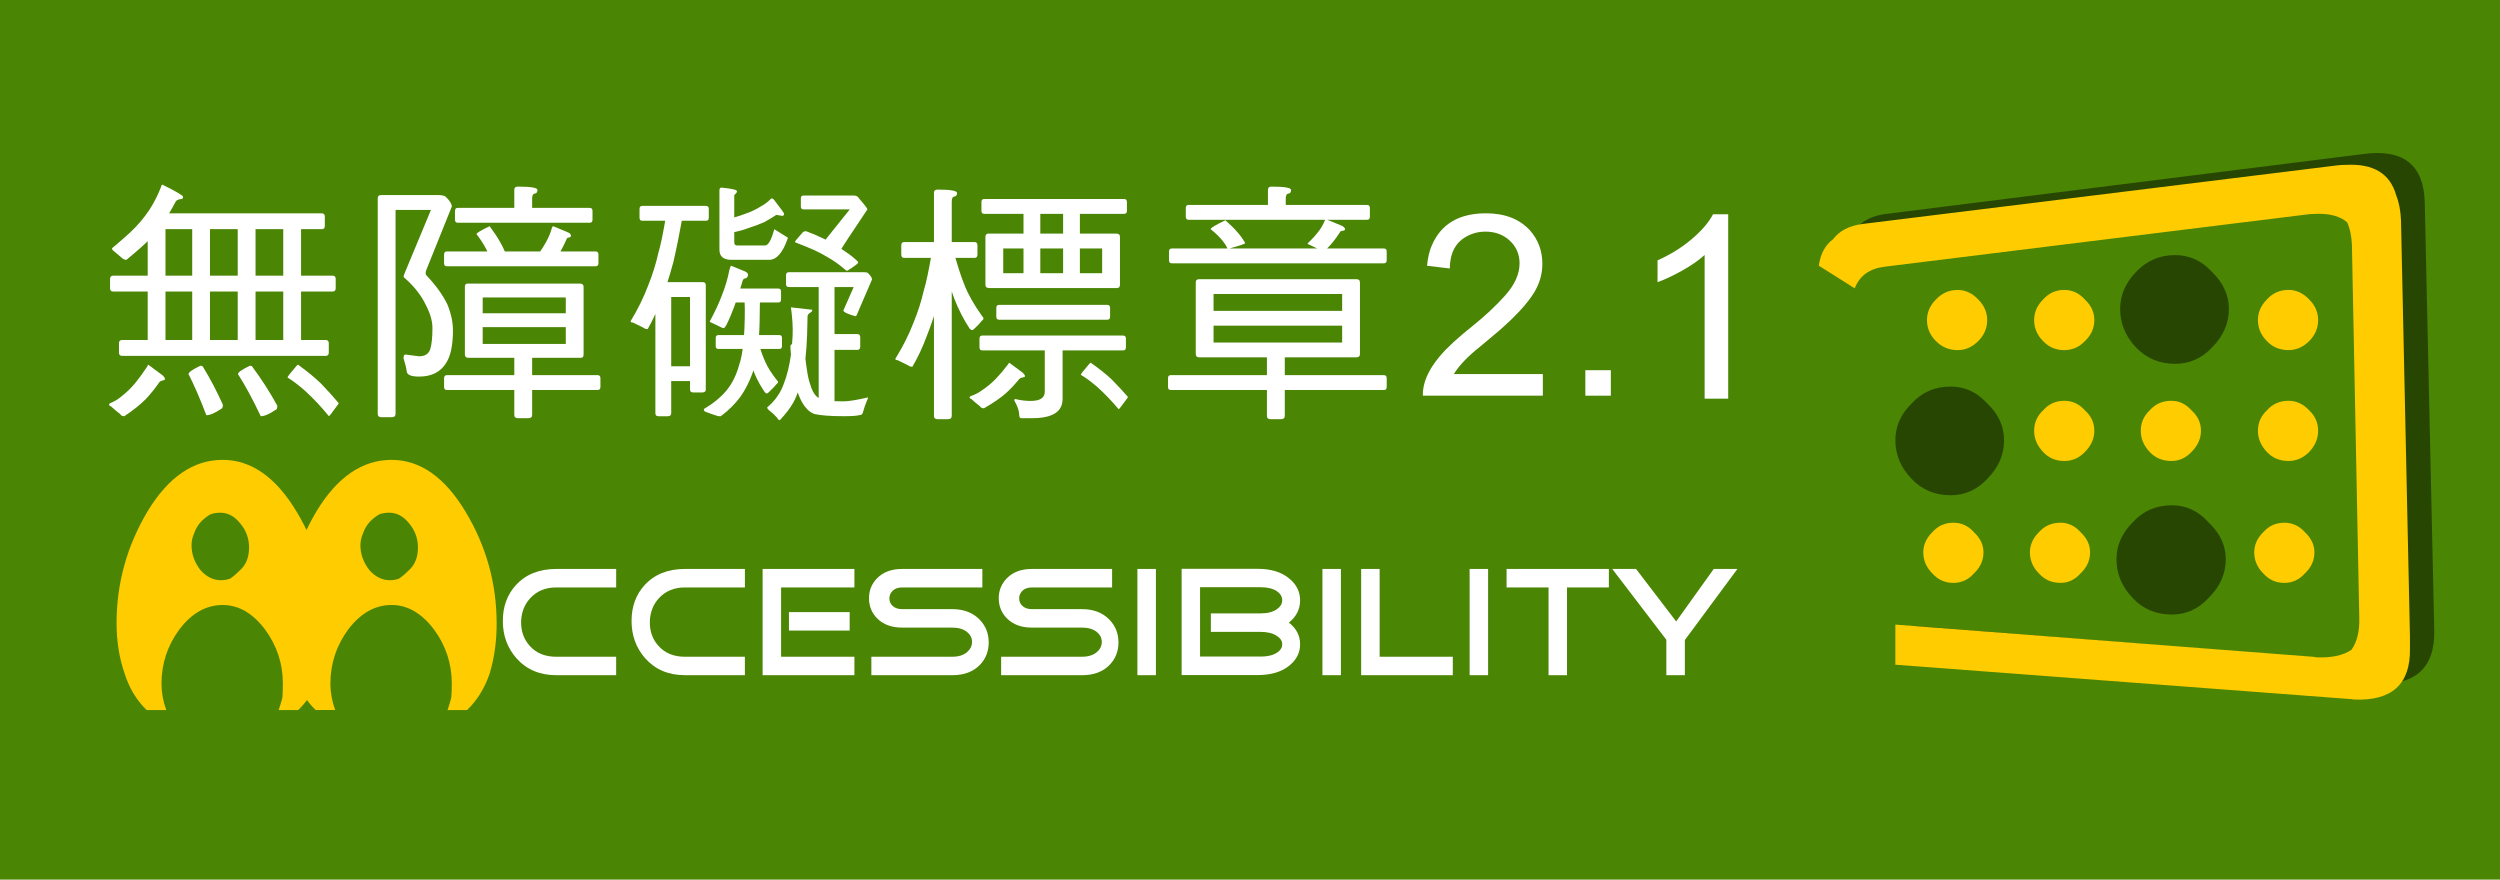
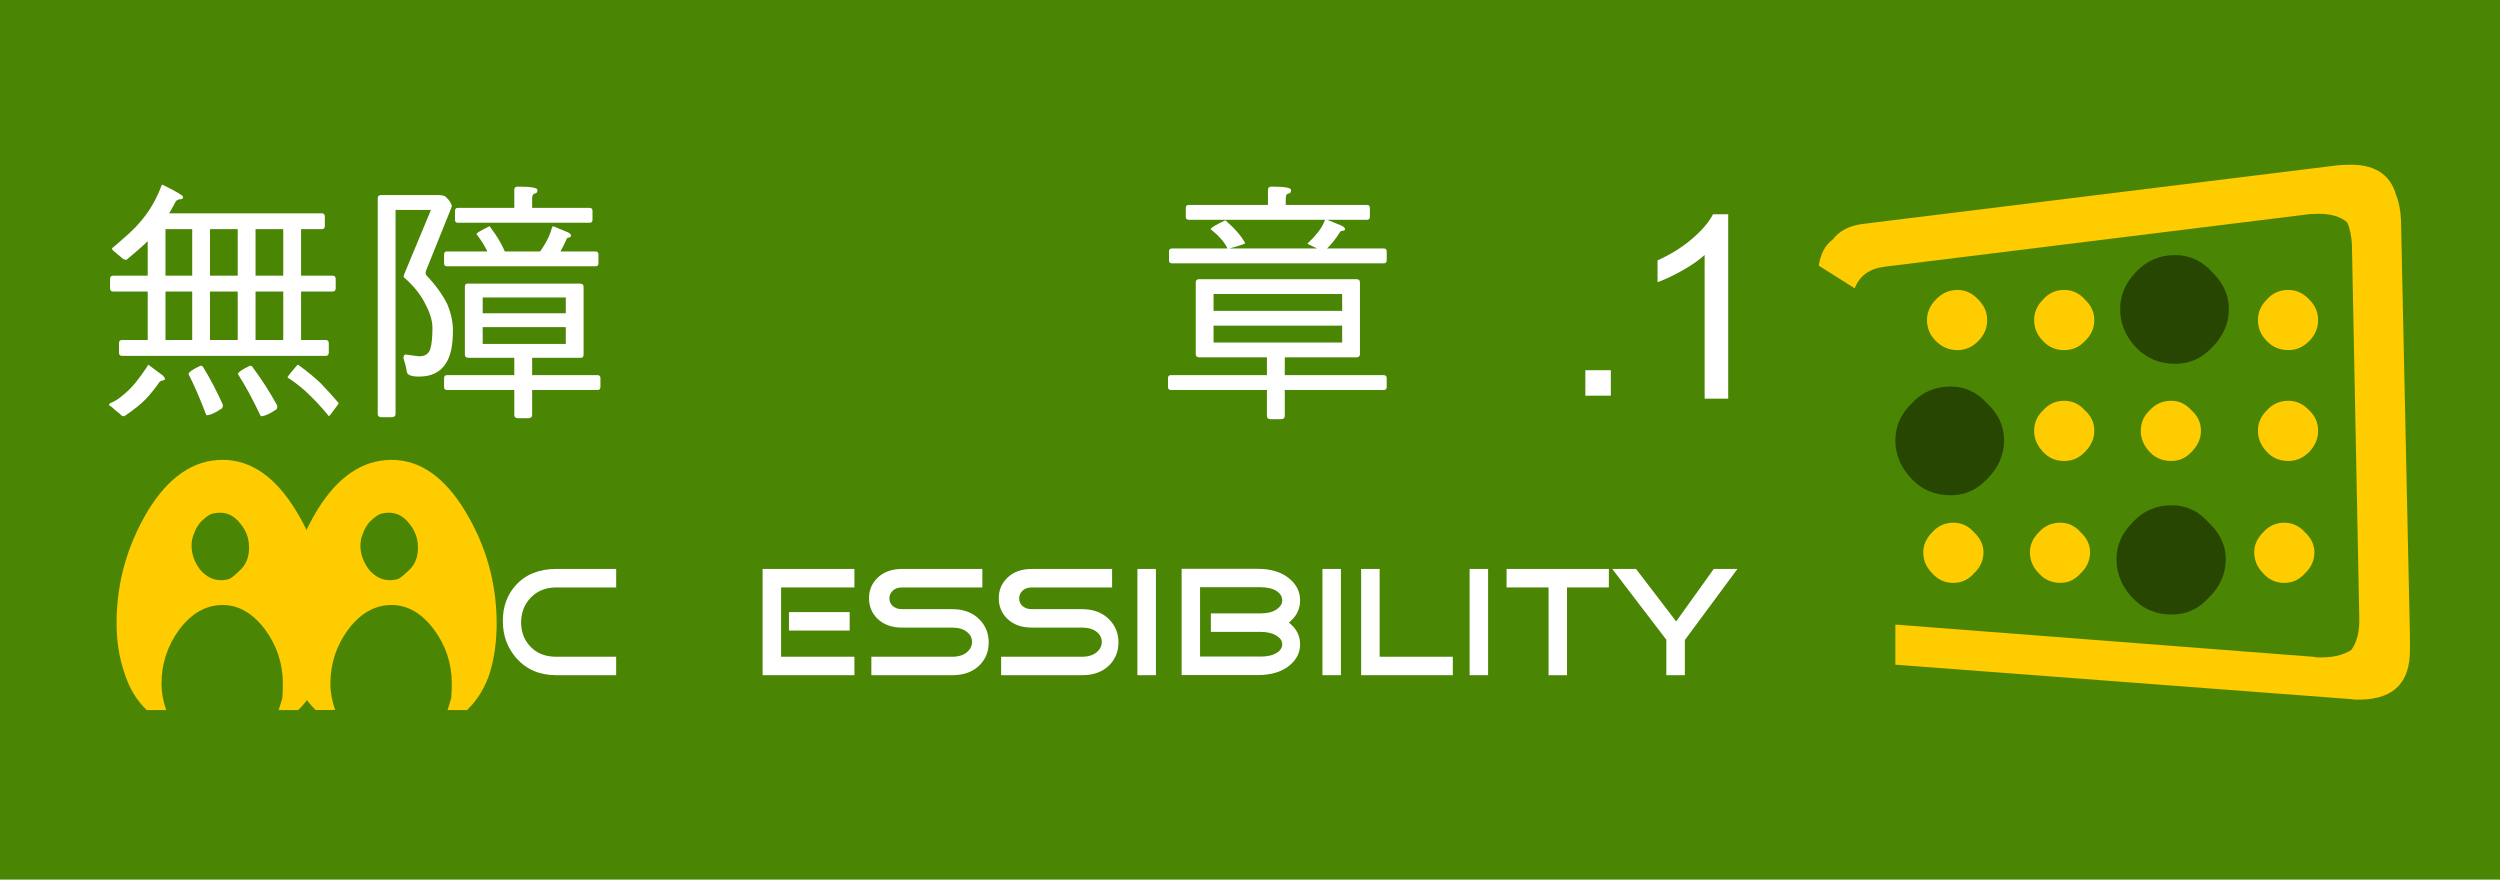
<svg xmlns="http://www.w3.org/2000/svg" version="1.1" id="圖層_1" x="0px" y="0px" width="114.875px" height="40.417px" viewBox="0 0 114.875 40.417" style="enable-background:new 0 0 114.875 40.417;" xml:space="preserve">
  <rect style="fill-rule:evenodd;clip-rule:evenodd;fill:#4A8504;" width="114.875" height="40.417" />
  <g>
-     <path style="fill-rule:evenodd;clip-rule:evenodd;fill:#274602;" d="M86.026,12.266l-1.165-0.364   c0.016-0.745,0.235-1.286,0.654-1.625c0.275-0.226,0.633-0.371,1.067-0.437l22.022-2.764c1.843-0.243,2.781,0.509,2.814,2.255   l0.435,19.646c0.033,1.745-0.897,2.555-2.789,2.424l-21.172-1.673c0-0.34,0.007-0.663,0.024-0.971l19.548,1.552   c1.681,0.113,2.506-0.614,2.473-2.183L109.6,10.519c-0.049-1.584-0.89-2.256-2.521-2.012l-19.551,2.473   C86.705,11.061,86.203,11.489,86.026,12.266z" />
    <g>
      <path style="fill-rule:evenodd;clip-rule:evenodd;fill:#FFCC00;" d="M107.803,7.575c1.261-0.064,2.028,0.404,2.304,1.407    c0.13,0.324,0.201,0.704,0.219,1.139l0.411,19.112c0,0.08,0,0.169,0,0.267v0.17c0,0.048,0,0.088,0,0.122    c0.033,1.648-0.832,2.433-2.594,2.351c-0.049-0.015-0.105-0.023-0.169-0.023l-20.882-1.577v-1.843l19.209,1.48    c0.031,0,0.071,0.008,0.12,0.023c0.695,0.033,1.236-0.081,1.624-0.34c0.259-0.354,0.381-0.848,0.364-1.479l-0.338-17.122    c-0.018-0.421-0.091-0.77-0.219-1.043c-0.035-0.032-0.074-0.065-0.122-0.098c-0.34-0.226-0.801-0.323-1.383-0.291    c-0.112,0-0.227,0.008-0.339,0.024l-19.403,2.4c-0.695,0.082-1.156,0.413-1.382,0.995l-1.65-1.042    c0.081-0.55,0.299-0.955,0.655-1.213c0.291-0.388,0.744-0.623,1.358-0.703l21.804-2.692    C107.535,7.583,107.674,7.575,107.803,7.575z" />
    </g>
    <g>
      <g>
        <path style="fill-rule:evenodd;clip-rule:evenodd;fill:#FFCC00;" d="M100.696,13.759c0.292,0.274,0.438,0.589,0.438,0.946     c0,0.372-0.146,0.695-0.438,0.969c-0.259,0.275-0.565,0.413-0.923,0.413c-0.402,0-0.734-0.137-0.993-0.413     c-0.275-0.274-0.411-0.597-0.411-0.969c0-0.356,0.136-0.671,0.411-0.946c0.259-0.291,0.591-0.437,0.993-0.437     C100.131,13.323,100.438,13.468,100.696,13.759z M94.851,13.323c0.373,0,0.688,0.146,0.947,0.437     c0.292,0.274,0.436,0.589,0.436,0.946c0,0.372-0.144,0.695-0.436,0.969c-0.259,0.275-0.574,0.413-0.947,0.413     c-0.388,0-0.71-0.137-0.969-0.413c-0.275-0.274-0.413-0.597-0.413-0.969c0-0.356,0.138-0.671,0.413-0.946     C94.141,13.468,94.463,13.323,94.851,13.323z M94.851,18.416c0.373,0,0.688,0.145,0.947,0.437     c0.292,0.259,0.436,0.574,0.436,0.946c0,0.355-0.144,0.679-0.436,0.97c-0.259,0.275-0.574,0.413-0.947,0.413     c-0.388,0-0.71-0.137-0.969-0.413c-0.275-0.291-0.413-0.614-0.413-0.97c0-0.372,0.138-0.687,0.413-0.946     C94.141,18.561,94.463,18.416,94.851,18.416z M99.773,18.416c0.357,0,0.664,0.145,0.923,0.437     c0.292,0.259,0.438,0.574,0.438,0.946c0,0.355-0.146,0.679-0.438,0.97c-0.259,0.275-0.565,0.413-0.923,0.413     c-0.402,0-0.734-0.137-0.993-0.413c-0.275-0.291-0.411-0.614-0.411-0.97c0-0.372,0.136-0.687,0.411-0.946     C99.039,18.561,99.371,18.416,99.773,18.416z M89.952,13.323c0.355,0,0.672,0.146,0.946,0.437     c0.275,0.274,0.413,0.589,0.413,0.946c0,0.372-0.138,0.695-0.413,0.969c-0.274,0.275-0.591,0.413-0.946,0.413     c-0.388,0-0.719-0.137-0.994-0.413c-0.274-0.274-0.413-0.597-0.413-0.969c0-0.356,0.139-0.671,0.413-0.946     C89.233,13.468,89.564,13.323,89.952,13.323z M88.958,18.853c0.275-0.292,0.606-0.437,0.994-0.437     c0.355,0,0.672,0.145,0.946,0.437c0.275,0.259,0.413,0.574,0.413,0.946c0,0.355-0.138,0.679-0.413,0.97     c-0.274,0.275-0.591,0.413-0.946,0.413c-0.388,0-0.719-0.137-0.994-0.413c-0.274-0.291-0.413-0.614-0.413-0.97     C88.545,19.426,88.684,19.111,88.958,18.853z M89.758,24.019c0.373,0,0.688,0.146,0.946,0.437     c0.29,0.274,0.437,0.582,0.437,0.921c0,0.372-0.146,0.695-0.437,0.97c-0.258,0.291-0.573,0.437-0.946,0.437     c-0.388,0-0.711-0.146-0.969-0.437c-0.275-0.275-0.414-0.599-0.414-0.97c0-0.339,0.139-0.647,0.414-0.921     C89.047,24.164,89.37,24.019,89.758,24.019z M100.527,24.455c0.275,0.274,0.412,0.582,0.412,0.921     c0,0.372-0.137,0.695-0.412,0.97c-0.275,0.291-0.591,0.437-0.945,0.437c-0.406,0-0.736-0.146-0.994-0.437     c-0.277-0.275-0.413-0.599-0.413-0.97c0-0.339,0.136-0.647,0.413-0.921c0.258-0.291,0.588-0.437,0.994-0.437     C99.937,24.019,100.252,24.164,100.527,24.455z M96.039,25.376c0,0.372-0.145,0.695-0.436,0.97     c-0.259,0.291-0.566,0.437-0.921,0.437c-0.404,0-0.737-0.146-0.995-0.437c-0.275-0.275-0.412-0.599-0.412-0.97     c0-0.339,0.137-0.647,0.412-0.921c0.258-0.291,0.591-0.437,0.995-0.437c0.354,0,0.662,0.146,0.921,0.437     C95.895,24.729,96.039,25.037,96.039,25.376z M106.106,13.759c0.274,0.274,0.412,0.589,0.412,0.946     c0,0.372-0.138,0.695-0.412,0.969c-0.276,0.275-0.592,0.413-0.947,0.413c-0.404,0-0.735-0.137-0.994-0.413     c-0.274-0.274-0.413-0.597-0.413-0.969c0-0.356,0.139-0.671,0.413-0.946c0.259-0.291,0.59-0.437,0.994-0.437     C105.515,13.323,105.83,13.468,106.106,13.759z M105.159,18.416c0.355,0,0.671,0.145,0.947,0.437     c0.274,0.259,0.412,0.574,0.412,0.946c0,0.355-0.138,0.679-0.412,0.97c-0.276,0.275-0.592,0.413-0.947,0.413     c-0.404,0-0.735-0.137-0.994-0.413c-0.274-0.291-0.413-0.614-0.413-0.97c0-0.372,0.139-0.687,0.413-0.946     C104.424,18.561,104.755,18.416,105.159,18.416z M104.965,24.019c0.372,0,0.688,0.146,0.946,0.437     c0.29,0.274,0.437,0.582,0.437,0.921c0,0.372-0.146,0.695-0.437,0.97c-0.259,0.291-0.574,0.437-0.946,0.437     c-0.388,0-0.711-0.146-0.97-0.437c-0.274-0.275-0.413-0.599-0.413-0.97c0-0.339,0.139-0.647,0.413-0.921     C104.254,24.164,104.577,24.019,104.965,24.019z" />
        <g>
          <path style="fill-rule:evenodd;clip-rule:evenodd;fill:#274602;" d="M98.15,12.497c0.484-0.517,1.083-0.775,1.795-0.775      c0.662,0,1.229,0.259,1.698,0.775c0.516,0.501,0.774,1.068,0.774,1.698c0,0.664-0.259,1.253-0.774,1.771      c-0.47,0.502-1.036,0.751-1.698,0.751c-0.712,0-1.311-0.249-1.795-0.751c-0.485-0.518-0.729-1.107-0.729-1.771      C97.422,13.565,97.665,12.999,98.15,12.497z" />
        </g>
        <g>
          <path style="fill-rule:evenodd;clip-rule:evenodd;fill:#274602;" d="M92.087,20.235c0,0.663-0.259,1.252-0.775,1.771      c-0.471,0.501-1.026,0.751-1.673,0.751c-0.729,0-1.327-0.25-1.797-0.751c-0.5-0.518-0.75-1.108-0.75-1.771      c0-0.646,0.25-1.213,0.75-1.697c0.47-0.519,1.068-0.776,1.797-0.776c0.646,0,1.202,0.258,1.673,0.776      C91.828,19.022,92.087,19.588,92.087,20.235z" />
        </g>
        <g>
          <path style="fill-rule:evenodd;clip-rule:evenodd;fill:#274602;" d="M98.004,23.994c0.469-0.518,1.068-0.776,1.797-0.776      c0.646,0,1.203,0.258,1.671,0.776c0.534,0.501,0.802,1.066,0.802,1.698c0,0.678-0.268,1.277-0.802,1.794      c-0.468,0.502-1.025,0.752-1.671,0.752c-0.729,0-1.328-0.25-1.797-0.752c-0.502-0.517-0.752-1.116-0.752-1.794      C97.252,25.061,97.502,24.495,98.004,23.994z" />
        </g>
      </g>
    </g>
  </g>
  <g>
    <g>
      <path style="fill-rule:evenodd;clip-rule:evenodd;fill:#FFCC00;" d="M9.674,23.63c-0.145,0.082-0.29,0.194-0.437,0.339    c-0.145,0.162-0.25,0.34-0.315,0.533c-0.081,0.179-0.12,0.365-0.12,0.558c0,0.405,0.137,0.785,0.412,1.14    c0.274,0.308,0.591,0.461,0.946,0.461c0.145,0,0.283-0.024,0.412-0.072c0.129-0.081,0.307-0.235,0.533-0.461    c0.227-0.243,0.34-0.565,0.34-0.97c0-0.421-0.137-0.792-0.413-1.116c-0.259-0.324-0.565-0.484-0.921-0.484    C9.966,23.558,9.82,23.581,9.674,23.63z M13.628,23.509c0.954,1.583,1.432,3.299,1.432,5.142c0,0.824-0.106,1.584-0.316,2.279    c-0.227,0.679-0.573,1.245-1.042,1.698h-0.898c0.064-0.194,0.122-0.38,0.171-0.558c0.016-0.21,0.023-0.428,0.023-0.655    c0-0.921-0.275-1.754-0.825-2.498c-0.564-0.745-1.212-1.117-1.94-1.117c-0.759,0-1.422,0.372-1.987,1.117    c-0.55,0.743-0.825,1.576-0.825,2.498c0,0.404,0.071,0.808,0.218,1.212H6.74c-0.47-0.453-0.809-1.019-1.02-1.698    c-0.241-0.695-0.363-1.463-0.363-2.304c0-1.828,0.477-3.541,1.431-5.142c0.955-1.569,2.103-2.353,3.443-2.353    C11.542,21.132,12.674,21.924,13.628,23.509z" />
    </g>
  </g>
  <g>
    <path style="fill:#FFFFFF;" d="M25.562,31.025c-0.76,0-1.37-0.26-1.833-0.779c-0.417-0.477-0.624-1.047-0.624-1.713   c0-0.656,0.198-1.204,0.597-1.643c0.453-0.497,1.073-0.747,1.86-0.747h2.751v0.85h-2.751c-0.487,0-0.885,0.16-1.187,0.482   c-0.268,0.285-0.41,0.638-0.43,1.059c-0.013,0.444,0.114,0.82,0.381,1.128c0.299,0.344,0.711,0.516,1.235,0.516h2.751v0.848H25.562   z" />
-     <path style="fill:#FFFFFF;" d="M31.477,31.025c-0.761,0-1.371-0.26-1.833-0.779c-0.417-0.477-0.624-1.047-0.624-1.713   c0-0.656,0.197-1.204,0.596-1.643c0.453-0.497,1.074-0.747,1.861-0.747h2.751v0.85h-2.751c-0.488,0-0.885,0.16-1.188,0.482   c-0.268,0.285-0.409,0.638-0.428,1.059c-0.015,0.444,0.112,0.82,0.38,1.128c0.3,0.344,0.711,0.516,1.235,0.516h2.751v0.848H31.477z   " />
    <path style="fill:#FFFFFF;" d="M35.891,30.177h3.369v0.848h-4.218v-4.882h4.218v0.85h-3.369V30.177z M39.042,28.126v0.848h-2.79   v-0.848H39.042z" />
    <path style="fill:#FFFFFF;" d="M43.762,31.025h-3.723v-0.848h3.723c0.281,0,0.504-0.071,0.672-0.21   c0.153-0.131,0.231-0.289,0.231-0.47c0-0.18-0.076-0.332-0.225-0.454c-0.167-0.136-0.394-0.205-0.679-0.205h-2.309   c-0.479,0-0.861-0.14-1.143-0.42c-0.253-0.253-0.378-0.564-0.378-0.93c0-0.362,0.125-0.67,0.378-0.924   c0.281-0.281,0.663-0.421,1.143-0.421h3.687v0.85h-3.687c-0.183,0-0.324,0.049-0.429,0.148c-0.104,0.1-0.155,0.217-0.155,0.354   s0.046,0.249,0.143,0.34c0.108,0.104,0.256,0.155,0.441,0.155h2.309c0.521,0,0.937,0.159,1.249,0.476   c0.281,0.29,0.421,0.64,0.421,1.053c0,0.411-0.137,0.758-0.412,1.039C44.71,30.87,44.291,31.025,43.762,31.025z" />
    <path style="fill:#FFFFFF;" d="M49.724,31.025h-3.722v-0.848h3.722c0.28,0,0.505-0.071,0.673-0.21   c0.153-0.131,0.23-0.289,0.23-0.47c0-0.18-0.075-0.332-0.224-0.454c-0.167-0.136-0.394-0.205-0.68-0.205h-2.31   c-0.479,0-0.859-0.14-1.141-0.42c-0.253-0.253-0.379-0.564-0.379-0.93c0-0.362,0.126-0.67,0.379-0.924   c0.281-0.281,0.662-0.421,1.141-0.421h3.688v0.85h-3.688c-0.181,0-0.322,0.049-0.427,0.148c-0.104,0.1-0.155,0.217-0.155,0.354   s0.046,0.249,0.142,0.34c0.109,0.104,0.255,0.155,0.44,0.155h2.31c0.521,0,0.937,0.159,1.249,0.476   c0.281,0.29,0.422,0.64,0.422,1.053c0,0.411-0.139,0.758-0.414,1.039C50.672,30.87,50.254,31.025,49.724,31.025z" />
    <path style="fill:#FFFFFF;" d="M52.264,31.025v-4.882h0.85v4.882H52.264z" />
    <path style="fill:#FFFFFF;" d="M59.225,28.609c0.344,0.267,0.515,0.6,0.515,0.998c0,0.38-0.161,0.704-0.488,0.971   c-0.356,0.294-0.845,0.441-1.46,0.441h-3.496v-4.882h3.496c0.615,0,1.104,0.151,1.46,0.455c0.327,0.272,0.488,0.604,0.488,0.998   C59.739,27.992,59.568,28.333,59.225,28.609z M57.927,30.17c0.313,0,0.562-0.059,0.747-0.177c0.162-0.104,0.244-0.233,0.244-0.387   c0-0.155-0.084-0.284-0.25-0.387c-0.183-0.123-0.429-0.184-0.741-0.184h-2.288v-0.85h2.288c0.313,0,0.559-0.063,0.741-0.189   c0.166-0.113,0.25-0.251,0.25-0.415c0-0.163-0.082-0.301-0.244-0.415c-0.186-0.123-0.435-0.183-0.747-0.183h-2.784v3.185H57.927z" />
    <path style="fill:#FFFFFF;" d="M60.766,31.025v-4.882h0.849v4.882H60.766z" />
    <path style="fill:#FFFFFF;" d="M62.545,31.025v-4.882h0.849v4.034h3.362v0.848H62.545z" />
    <path style="fill:#FFFFFF;" d="M67.529,31.025v-4.882h0.849v4.882H67.529z" />
    <path style="fill:#FFFFFF;" d="M72.004,26.993v4.033h-0.848v-4.033h-1.929v-0.85h4.7v0.85H72.004z" />
    <path style="fill:#FFFFFF;" d="M77.418,31.025h-0.85v-1.629l-2.485-3.253h1.093l1.844,2.412l1.727-2.412h1.088l-2.416,3.266V31.025   z" />
  </g>
  <g>
    <g>
      <path style="fill-rule:evenodd;clip-rule:evenodd;fill:#FFCC00;" d="M13.118,28.626c0-1.828,0.478-3.541,1.431-5.142    c0.954-1.569,2.103-2.353,3.444-2.353c1.31,0,2.441,0.792,3.396,2.377c0.953,1.583,1.432,3.299,1.432,5.142    c0,0.824-0.106,1.584-0.315,2.279c-0.227,0.679-0.574,1.245-1.044,1.698h-0.897c0.065-0.194,0.122-0.38,0.169-0.558    c0.018-0.21,0.026-0.428,0.026-0.655c0-0.921-0.274-1.754-0.825-2.498c-0.566-0.745-1.213-1.117-1.94-1.117    c-0.76,0-1.423,0.372-1.989,1.117c-0.549,0.743-0.824,1.576-0.824,2.498c0,0.404,0.074,0.808,0.219,1.212h-0.896    c-0.47-0.453-0.809-1.019-1.02-1.698C13.238,30.235,13.118,29.467,13.118,28.626z M17.872,23.558    c-0.146,0-0.291,0.023-0.437,0.072c-0.146,0.082-0.292,0.194-0.438,0.339c-0.145,0.162-0.25,0.34-0.314,0.533    c-0.08,0.179-0.122,0.365-0.122,0.558c0,0.405,0.139,0.785,0.414,1.14c0.274,0.308,0.59,0.461,0.944,0.461    c0.146,0,0.283-0.024,0.414-0.072c0.129-0.081,0.307-0.235,0.531-0.461c0.227-0.243,0.341-0.565,0.341-0.97    c0-0.421-0.138-0.792-0.412-1.116C18.536,23.718,18.229,23.558,17.872,23.558z" />
    </g>
  </g>
  <g>
    <path style="fill:#FFFFFF;" d="M6.82,16.761l0.664,0.495c0.064,0.064,0.096,0.117,0.096,0.157c0,0.031-0.026,0.052-0.078,0.062   c-0.071,0.011-0.129,0.037-0.173,0.078c-0.194,0.28-0.401,0.541-0.622,0.777c-0.256,0.26-0.588,0.525-0.995,0.795   c-0.094,0-0.158-0.033-0.189-0.098c-0.166-0.128-0.306-0.244-0.416-0.349c-0.063-0.024-0.095-0.053-0.095-0.085   c0-0.02,0.014-0.04,0.04-0.061c0.193-0.081,0.353-0.173,0.476-0.275c0.264-0.203,0.492-0.423,0.686-0.656   c0.167-0.204,0.352-0.458,0.555-0.764C6.784,16.787,6.802,16.761,6.82,16.761z M15.289,12.667c0.09,0,0.137,0.051,0.137,0.152   v0.424c0,0.101-0.047,0.152-0.137,0.152H5.193c-0.09,0-0.136-0.051-0.136-0.152V12.82c0-0.101,0.046-0.152,0.136-0.152H15.289z    M7.461,8.484c0.634,0.314,0.95,0.5,0.95,0.556c0,0.072-0.028,0.108-0.085,0.108C8.196,9.156,8.11,9.196,8.07,9.269   c-0.392,0.742-0.778,1.306-1.16,1.688c-0.217,0.229-0.584,0.558-1.102,0.983c-0.08,0-0.157-0.036-0.229-0.108   c-0.112-0.089-0.229-0.188-0.347-0.292c-0.058-0.041-0.085-0.084-0.085-0.132c0.271-0.225,0.54-0.46,0.81-0.705   c0.349-0.32,0.655-0.679,0.917-1.074C7.097,9.276,7.272,8.929,7.4,8.587C7.415,8.519,7.437,8.484,7.461,8.484z M14.97,15.624   c0.091,0,0.138,0.05,0.138,0.151V16.2c0,0.101-0.047,0.152-0.138,0.152H5.603c-0.091,0-0.136-0.051-0.136-0.152v-0.425   c0-0.101,0.045-0.151,0.136-0.151H14.97z M6.787,10.167h0.817v5.668c0,0.102-0.06,0.153-0.18,0.153H6.951   c-0.109,0-0.164-0.051-0.164-0.153V10.167z M14.79,9.803c0.091,0,0.136,0.051,0.136,0.152v0.423c0,0.103-0.045,0.152-0.136,0.152   H7.286c-0.092,0-0.137-0.05-0.137-0.152V9.956c0-0.102,0.045-0.152,0.137-0.152H14.79z M9.34,16.878   c0.327,0.538,0.628,1.109,0.901,1.718c0,0.119-0.026,0.183-0.078,0.19c-0.282,0.195-0.511,0.293-0.682,0.293   c-0.287-0.759-0.561-1.388-0.818-1.888c0-0.085,0.183-0.214,0.549-0.386C9.279,16.806,9.322,16.83,9.34,16.878z M8.832,10.167   h0.817v5.668c0,0.102-0.06,0.153-0.178,0.153H8.996c-0.108,0-0.164-0.051-0.164-0.153V10.167z M10.924,10.167h0.818v5.668   c0,0.102-0.061,0.153-0.179,0.153h-0.475c-0.108,0-0.165-0.051-0.165-0.153V10.167z M11.612,16.878   c0.412,0.552,0.788,1.139,1.13,1.764c0,0.119-0.026,0.182-0.077,0.19c-0.284,0.195-0.512,0.293-0.684,0.293   c-0.366-0.777-0.716-1.421-1.046-1.933c0-0.085,0.184-0.214,0.55-0.386C11.553,16.806,11.595,16.83,11.612,16.878z M13.016,10.167   h0.818v5.668c0,0.102-0.061,0.153-0.18,0.153h-0.473c-0.111,0-0.166-0.051-0.166-0.153V10.167z M14.752,17.626   c0.316,0.331,0.585,0.628,0.811,0.897c0,0.016-0.021,0.052-0.063,0.107c-0.24,0.33-0.368,0.495-0.386,0.495   c-0.342-0.421-0.709-0.813-1.103-1.174c-0.322-0.28-0.59-0.481-0.8-0.603c0-0.04,0.129-0.208,0.388-0.504   c0.042-0.056,0.074-0.084,0.1-0.084C14.127,17.07,14.478,17.359,14.752,17.626z" />
    <path style="fill:#FFFFFF;" d="M17.526,8.962h0.471c0.119,0,0.179,0.045,0.179,0.138v9.917c0,0.103-0.06,0.154-0.179,0.154h-0.471   c-0.112,0-0.169-0.051-0.169-0.154V9.101C17.357,9.007,17.414,8.962,17.526,8.962z M20.087,8.962v0.683H17.93   c-0.108,0-0.162-0.046-0.162-0.134V9.096c0-0.089,0.054-0.133,0.162-0.133H20.087z M20.087,8.962c0.208,0,0.342,0.028,0.399,0.084   c0.184,0.177,0.274,0.327,0.274,0.447l-1.189,2.956c-0.009,0.046-0.012,0.089-0.012,0.128c0,0.031,0.017,0.061,0.049,0.091   c0.418,0.441,0.734,0.879,0.946,1.313c0.173,0.417,0.259,0.817,0.259,1.203c0,0.685-0.108,1.188-0.324,1.51   c-0.255,0.406-0.665,0.61-1.233,0.61c-0.358,0-0.549-0.076-0.565-0.229c-0.024-0.176-0.075-0.379-0.149-0.608   c0-0.117,0.028-0.176,0.088-0.176l0.627,0.081c0.274,0,0.446-0.113,0.517-0.34c0.063-0.218,0.097-0.537,0.097-0.957   c0-0.323-0.101-0.672-0.298-1.048c-0.204-0.436-0.522-0.846-0.95-1.228c-0.051-0.035-0.076-0.065-0.076-0.089   c0-0.031,0.018-0.09,0.054-0.176L20.087,8.962z M27.371,11.554c0.085,0,0.128,0.048,0.128,0.143v0.397   c0,0.095-0.043,0.142-0.128,0.142h-6.838c-0.086,0-0.128-0.047-0.128-0.142v-0.397c0-0.095,0.042-0.143,0.128-0.143H27.371z    M27.462,17.238c0.086,0,0.128,0.048,0.128,0.142v0.397c0,0.096-0.042,0.143-0.128,0.143h-6.929c-0.086,0-0.128-0.047-0.128-0.143   V17.38c0-0.094,0.042-0.142,0.128-0.142H27.462z M27.098,9.553c0.086,0,0.128,0.047,0.128,0.142v0.397   c0,0.095-0.042,0.143-0.128,0.143h-6.066c-0.083,0-0.126-0.048-0.126-0.143V9.695c0-0.095,0.043-0.142,0.126-0.142H27.098z    M21.476,13.032h5.175l-0.651,0.636h-3.82v2.137l-0.652,0.637c-0.11,0-0.167-0.051-0.167-0.154v-3.104   C21.359,13.083,21.397,13.032,21.476,13.032z M25.999,13.668l0.651-0.636c0.11,0,0.166,0.051,0.166,0.152v3.104   c0,0.104-0.04,0.154-0.124,0.154h-5.166l0.652-0.637h3.82V13.668z M26.289,14.395c0.079,0,0.119,0.045,0.119,0.134v0.371   c0,0.089-0.04,0.133-0.119,0.133h-4.401c-0.079,0-0.119-0.044-0.119-0.133v-0.371c0-0.089,0.04-0.134,0.119-0.134H26.289z    M22.975,11.112c0.116,0.199,0.214,0.41,0.296,0.635c0,0.03-0.239,0.109-0.718,0.24c-0.031-0.143-0.099-0.317-0.202-0.522   c-0.118-0.23-0.27-0.467-0.456-0.707c0-0.051,0.201-0.172,0.603-0.365C22.694,10.656,22.854,10.895,22.975,11.112z M24.695,8.729   c0,0.103-0.041,0.158-0.122,0.167c-0.081,0.008-0.121,0.085-0.121,0.23v0.616c0,0.102-0.061,0.154-0.179,0.154h-0.473   c-0.111,0-0.168-0.052-0.168-0.154V8.716c0-0.094,0.057-0.141,0.169-0.141C24.396,8.575,24.695,8.626,24.695,8.729z M23.633,16.124   h0.819v2.939c0,0.103-0.061,0.153-0.179,0.153h-0.473c-0.111,0-0.168-0.051-0.168-0.153V16.124z M25.418,10.394l0.662,0.274   c0.104,0.044,0.157,0.098,0.157,0.158c0,0.041-0.026,0.07-0.076,0.086c-0.073,0-0.114,0.029-0.13,0.086   c-0.194,0.433-0.385,0.769-0.571,1.005c-0.044,0.049-0.076,0.073-0.099,0.073c-0.045,0-0.104-0.021-0.178-0.065   c-0.15-0.073-0.289-0.139-0.414-0.199c-0.061-0.021-0.091-0.04-0.091-0.054c0-0.009,0.012-0.024,0.032-0.049   c0.166-0.221,0.289-0.414,0.376-0.578c0.12-0.212,0.209-0.426,0.267-0.639C25.376,10.427,25.396,10.394,25.418,10.394z" />
-     <path style="fill:#FFFFFF;" d="M30.659,9.758l0.693,0.261c-0.135,0.746-0.271,1.421-0.412,2.027   c-0.167,0.622-0.344,1.174-0.532,1.655c-0.184,0.512-0.399,0.987-0.646,1.421c-0.087,0-0.15-0.021-0.193-0.063   c-0.162-0.076-0.326-0.155-0.488-0.238c-0.069,0-0.104-0.021-0.104-0.063c0.335-0.553,0.602-1.099,0.805-1.636   c0.203-0.505,0.358-1.002,0.468-1.494c0.109-0.363,0.232-0.963,0.369-1.801C30.618,9.781,30.631,9.758,30.659,9.758z M32.44,9.462   c0.087,0,0.129,0.047,0.129,0.143v0.397c0,0.095-0.042,0.142-0.129,0.142h-2.927c-0.085,0-0.127-0.047-0.127-0.142V9.604   c0-0.096,0.042-0.143,0.127-0.143H32.44z M30.264,12.964h0.416c0.108,0,0.162,0.046,0.162,0.138v5.887   c0,0.092-0.054,0.137-0.162,0.137h-0.416c-0.101,0-0.149-0.045-0.149-0.137v-5.887C30.114,13.01,30.163,12.964,30.264,12.964z    M32.285,12.964c0.098,0,0.146,0.044,0.146,0.136v4.797c0,0.09-0.052,0.136-0.158,0.136h-0.419c-0.1,0-0.148-0.045-0.148-0.136   v-4.251h-1.102c-0.085,0-0.127-0.045-0.127-0.137V13.1c0-0.092,0.042-0.136,0.127-0.136H32.285z M31.987,16.83   c0.085,0,0.128,0.046,0.128,0.142v0.397c0,0.095-0.043,0.142-0.128,0.142h-1.383c-0.085,0-0.127-0.046-0.127-0.142v-0.397   c0-0.096,0.042-0.142,0.127-0.142H31.987z M35.041,13.474c0.089,0.028,0.132,0.064,0.132,0.109c0,0.073-0.027,0.123-0.082,0.149   c-0.116,0.033-0.175,0.105-0.175,0.217c0,1.215-0.059,2.106-0.179,2.672c-0.159,0.62-0.399,1.16-0.718,1.614   c-0.239,0.324-0.538,0.621-0.897,0.89h-0.119c-0.214-0.065-0.419-0.137-0.61-0.214c-0.033-0.02-0.051-0.059-0.051-0.116   c0.434-0.256,0.778-0.539,1.039-0.852c0.26-0.314,0.454-0.706,0.584-1.176c0.173-0.5,0.259-1.347,0.259-2.542   c0-0.133-0.011-0.377-0.031-0.73c0-0.066,0.043-0.1,0.132-0.1L35.041,13.474z M33.604,12.213l0.62,0.255   c0.098,0.043,0.147,0.093,0.147,0.149c0,0.081-0.033,0.137-0.098,0.169c-0.092,0-0.147,0.057-0.164,0.169   c-0.249,0.853-0.493,1.511-0.731,1.977c-0.056,0.097-0.097,0.146-0.123,0.146c-0.042,0-0.099-0.021-0.167-0.062   c-0.143-0.069-0.271-0.131-0.39-0.186c-0.056-0.021-0.083-0.038-0.083-0.051c0-0.016,0.015-0.045,0.043-0.093   c0.219-0.416,0.387-0.778,0.502-1.086c0.161-0.401,0.28-0.802,0.357-1.203C33.547,12.275,33.574,12.213,33.604,12.213z    M35.815,15.397c0.079,0,0.118,0.044,0.118,0.132V15.9c0,0.089-0.039,0.134-0.118,0.134h-2.81c-0.077,0-0.118-0.044-0.118-0.134   v-0.371c0-0.088,0.041-0.132,0.118-0.132H35.815z M33.867,8.791c0,0.044-0.042,0.101-0.128,0.171v2.178   c0,0.093,0.047,0.14,0.139,0.14h1.273c0.151,0,0.294-0.25,0.427-0.75l0.629,0.394c-0.228,0.677-0.516,1.015-0.863,1.015h-1.732   c-0.369,0-0.554-0.155-0.554-0.468V8.749c0-0.085,0.031-0.128,0.093-0.128C33.628,8.664,33.867,8.722,33.867,8.791z M35.471,9.12   c0.036,0,0.076,0.031,0.119,0.093c0.291,0.375,0.436,0.576,0.436,0.602c0,0.07-0.027,0.105-0.082,0.105l-0.248-0.043   c-0.014,0-0.023,0-0.031,0c-0.158,0.107-0.334,0.214-0.528,0.321c-0.239,0.107-0.495,0.203-0.768,0.289   c-0.22,0.086-0.506,0.161-0.857,0.224l-0.213-0.617c0.353-0.072,0.667-0.162,0.947-0.271c0.265-0.089,0.511-0.207,0.737-0.352   c0.166-0.089,0.318-0.208,0.459-0.352C35.447,9.12,35.458,9.12,35.471,9.12z M35.77,13.259c0.08,0,0.119,0.045,0.119,0.133v0.371   c0,0.089-0.039,0.134-0.119,0.134h-2.125c-0.08,0-0.12-0.045-0.12-0.134v-0.371c0-0.088,0.04-0.133,0.12-0.133H35.77z    M35.162,16.619c0.108,0.253,0.29,0.54,0.543,0.86c0.031,0.022,0.047,0.048,0.047,0.078c0,0.024-0.025,0.057-0.073,0.097   c-0.084,0.104-0.192,0.219-0.324,0.339c-0.049,0.057-0.092,0.086-0.124,0.086c-0.02,0-0.048-0.015-0.078-0.045   c-0.182-0.257-0.341-0.542-0.476-0.858c-0.135-0.339-0.265-0.738-0.389-1.197l0.533-0.311   C34.944,16.079,35.059,16.396,35.162,16.619z M36.344,14.123l0.978,0.11c0,0.054-0.022,0.094-0.069,0.121   c-0.097,0.054-0.146,0.113-0.146,0.179c-0.009,0.625-0.025,1.102-0.051,1.429c-0.021,0.316-0.056,0.64-0.11,0.966   c-0.053,0.298-0.121,0.582-0.208,0.85c-0.079,0.28-0.172,0.515-0.279,0.708c-0.14,0.25-0.347,0.524-0.626,0.822   c-0.048,0-0.088-0.037-0.122-0.111c-0.108-0.12-0.231-0.233-0.366-0.34c-0.062-0.046-0.092-0.094-0.092-0.14   c0.061-0.049,0.14-0.123,0.238-0.221c0.108-0.117,0.199-0.233,0.273-0.352c0.098-0.146,0.176-0.303,0.236-0.469   c0.079-0.195,0.149-0.416,0.209-0.66c0.055-0.226,0.101-0.469,0.139-0.734c0.036-0.293,0.06-0.582,0.073-0.866   C36.438,15.053,36.412,14.622,36.344,14.123z M39.709,12.508l-0.182,0.682h-3.283c-0.084,0-0.127-0.046-0.127-0.142v-0.397   c0-0.095,0.043-0.143,0.127-0.143H39.709z M36.803,15.805c0.104,0,0.158,0.043,0.166,0.128c0.018,0.392,0.057,0.75,0.112,1.074   c0.036,0.264,0.087,0.487,0.152,0.667c0.049,0.166,0.105,0.297,0.171,0.396c0.066,0.106,0.147,0.185,0.244,0.237   c0.08,0.053,0.162,0.087,0.247,0.102c0.206,0.022,0.495,0.033,0.869,0.033c0.219,0,0.594-0.06,1.126-0.181   c0,0.02-0.018,0.066-0.051,0.139c-0.074,0.178-0.139,0.367-0.193,0.565c-0.019,0.073-0.073,0.11-0.162,0.11   c-0.098,0.032-0.338,0.049-0.72,0.049c-0.604,0-1.05-0.033-1.34-0.1c-0.14-0.05-0.261-0.135-0.362-0.254   c-0.125-0.131-0.237-0.314-0.334-0.549c-0.081-0.198-0.154-0.447-0.218-0.749c-0.09-0.366-0.153-0.879-0.192-1.541   c0-0.085,0.045-0.128,0.134-0.128h0.164H36.803z M37.828,10.958c0.375,0.18,0.712,0.38,1.008,0.598   c0.225,0.147,0.417,0.301,0.577,0.459c0.015,0.018,0.023,0.03,0.023,0.042c0,0.047-0.168,0.176-0.501,0.383   c-0.024,0-0.049-0.008-0.072-0.024c-0.265-0.235-0.549-0.438-0.851-0.608c-0.185-0.111-0.38-0.215-0.588-0.312   c-0.264-0.117-0.552-0.234-0.863-0.352c-0.024-0.01-0.034-0.021-0.034-0.032c0-0.021,0.119-0.168,0.361-0.438   c0.041-0.036,0.092-0.052,0.148-0.052C37.284,10.709,37.548,10.822,37.828,10.958z M39.229,8.984c0.107,0,0.187,0.04,0.233,0.117   l-0.117,0.52h-2.418c-0.086,0-0.128-0.042-0.128-0.127V9.112c0-0.085,0.042-0.128,0.128-0.128H39.229z M37.618,12.85h0.728v5.776   c0,0.09-0.054,0.136-0.16,0.136h-0.42c-0.1,0-0.147-0.045-0.147-0.136V12.85z M39.462,9.104c0.264,0.303,0.395,0.476,0.395,0.518   c-0.696,1.034-1.133,1.7-1.31,1.997c-0.028,0.063-0.058,0.094-0.088,0.094c-0.056,0-0.116-0.025-0.182-0.075   c-0.127-0.106-0.259-0.22-0.394-0.34c-0.057-0.022-0.085-0.061-0.085-0.118L39.462,9.104z M39.391,15.35   c0.091,0,0.137,0.051,0.137,0.152v0.424c0,0.102-0.046,0.151-0.137,0.151h-1.273c-0.09,0-0.137-0.05-0.137-0.151v-0.424   c0-0.101,0.047-0.152,0.137-0.152H39.391z M39.527,12.508h0.192c0.086,0,0.143,0.015,0.169,0.043   c0.123,0.125,0.182,0.221,0.182,0.288l-0.707,1.644c-0.014,0.033-0.033,0.049-0.055,0.049c-0.369-0.105-0.555-0.194-0.555-0.267   L39.527,12.508z" />
-     <path style="fill:#FFFFFF;" d="M42.869,11.486l0.693,0.261c-0.138,0.746-0.28,1.421-0.424,2.028   c-0.172,0.623-0.355,1.173-0.548,1.654c-0.188,0.514-0.411,0.987-0.666,1.422c-0.086,0-0.148-0.021-0.192-0.063   c-0.162-0.075-0.324-0.154-0.489-0.239c-0.067,0-0.103-0.019-0.103-0.062c0.344-0.553,0.618-1.098,0.826-1.636   c0.208-0.505,0.368-1.004,0.48-1.493c0.113-0.364,0.238-0.964,0.381-1.802C42.828,11.509,42.84,11.486,42.869,11.486z    M44.779,11.122c0.091,0,0.135,0.05,0.135,0.152v0.424c0,0.102-0.044,0.152-0.135,0.152H41.55c-0.09,0-0.136-0.05-0.136-0.152   v-0.424c0-0.102,0.046-0.152,0.136-0.152H44.779z M43.976,8.866c0,0.102-0.039,0.158-0.12,0.165   c-0.082,0.009-0.123,0.086-0.123,0.231v9.846c0,0.102-0.059,0.154-0.179,0.154h-0.473c-0.111,0-0.166-0.052-0.166-0.154V8.852   c0-0.093,0.056-0.14,0.169-0.14C43.678,8.711,43.976,8.764,43.976,8.866z M44.311,13.077c0.161,0.424,0.43,0.903,0.809,1.439   c0.045,0.037,0.069,0.08,0.069,0.131c0,0.024-0.025,0.056-0.075,0.096c-0.081,0.106-0.19,0.219-0.322,0.341   c-0.051,0.057-0.093,0.084-0.126,0.084c-0.029,0-0.069-0.024-0.114-0.072c-0.271-0.411-0.506-0.871-0.705-1.379   c-0.2-0.543-0.393-1.185-0.576-1.923l0.531-0.309C43.986,12.171,44.156,12.701,44.311,13.077z M46.381,16.669l0.626,0.467   c0.061,0.061,0.091,0.11,0.091,0.148c0,0.026-0.026,0.045-0.079,0.053c-0.071,0.009-0.13,0.031-0.174,0.068   c-0.198,0.241-0.405,0.465-0.63,0.67c-0.26,0.224-0.594,0.453-1.003,0.686c-0.091,0-0.149-0.03-0.18-0.091   c-0.157-0.121-0.286-0.231-0.391-0.33c-0.061-0.023-0.09-0.05-0.09-0.079c0-0.019,0.013-0.036,0.041-0.054   c0.195-0.071,0.355-0.15,0.481-0.239c0.267-0.177,0.498-0.367,0.693-0.57c0.17-0.177,0.356-0.398,0.56-0.664   C46.346,16.692,46.364,16.669,46.381,16.669z M51.609,15.419c0.085,0,0.127,0.048,0.127,0.142v0.398   c0,0.095-0.042,0.142-0.127,0.142h-6.475c-0.086,0-0.127-0.047-0.127-0.142v-0.398c0-0.094,0.041-0.142,0.127-0.142H51.609z    M51.654,9.144c0.085,0,0.128,0.047,0.128,0.142v0.398c0,0.095-0.043,0.142-0.128,0.142h-6.43c-0.085,0-0.127-0.047-0.127-0.142   V9.286c0-0.095,0.042-0.142,0.127-0.142H51.654z M45.41,10.735h5.887l-0.652,0.682h-4.546v1.137l-0.653,0.682   c-0.11,0-0.166-0.052-0.166-0.153v-2.195C45.279,10.786,45.323,10.735,45.41,10.735z M50.645,11.417l0.652-0.682   c0.111,0,0.166,0.051,0.166,0.153v2.195c0,0.101-0.047,0.153-0.139,0.153h-5.879l0.653-0.682h4.546V11.417z M50.881,14.009   c0.086,0,0.128,0.047,0.128,0.142v0.398c0,0.094-0.042,0.142-0.128,0.142h-4.973c-0.085,0-0.128-0.047-0.128-0.142v-0.398   c0-0.095,0.043-0.142,0.128-0.142H50.881z M48.008,15.76h0.818v2.574c0,0.588-0.469,0.882-1.406,0.882h-0.504   c-0.057,0-0.086-0.067-0.086-0.202c-0.016-0.176-0.089-0.378-0.222-0.609c0-0.047,0.015-0.071,0.04-0.071   c0.241,0.06,0.479,0.089,0.707,0.089c0.436,0,0.652-0.141,0.652-0.422V15.76z M47.03,9.485h0.772v3.266   c0,0.096-0.056,0.145-0.17,0.145h-0.445c-0.104,0-0.157-0.049-0.157-0.145V9.485z M48.85,9.485h0.771v3.266   c0,0.096-0.056,0.145-0.168,0.145h-0.446c-0.105,0-0.157-0.049-0.157-0.145V9.485z M51.087,17.44   c0.289,0.294,0.535,0.56,0.741,0.799c0,0.014-0.02,0.048-0.059,0.1c-0.228,0.312-0.349,0.468-0.364,0.468   c-0.313-0.376-0.649-0.725-1.009-1.047c-0.295-0.25-0.54-0.429-0.733-0.536c0-0.037,0.122-0.196,0.367-0.476   c0.038-0.053,0.069-0.08,0.092-0.08C50.514,16.946,50.836,17.201,51.087,17.44z" />
    <path style="fill:#FFFFFF;" d="M63.591,17.238c0.086,0,0.128,0.048,0.128,0.142v0.397c0,0.096-0.042,0.143-0.128,0.143h-9.794   c-0.086,0-0.127-0.047-0.127-0.143V17.38c0-0.094,0.041-0.142,0.127-0.142H63.591z M63.591,11.417c0.086,0,0.128,0.047,0.128,0.142   v0.398c0,0.095-0.042,0.143-0.128,0.143h-9.747c-0.086,0-0.129-0.047-0.129-0.143V11.56c0-0.095,0.043-0.142,0.129-0.142H63.591z    M62.818,9.417c0.085,0,0.128,0.048,0.128,0.142v0.398c0,0.096-0.043,0.142-0.128,0.142h-8.202c-0.086,0-0.129-0.046-0.129-0.142   V9.558c0-0.094,0.043-0.142,0.129-0.142H62.818z M55.104,12.828h7.223l-0.653,0.681h-5.911v2.229l-0.652,0.683   c-0.111,0-0.166-0.052-0.166-0.153v-3.286C54.943,12.878,54.995,12.828,55.104,12.828z M61.673,13.509l0.653-0.681   c0.109,0,0.164,0.051,0.164,0.154v3.286c0,0.101-0.057,0.153-0.172,0.153h-7.209l0.652-0.683h5.911V13.509z M61.954,14.283   c0.085,0,0.128,0.047,0.128,0.142v0.397c0,0.095-0.043,0.142-0.128,0.142h-6.475c-0.085,0-0.128-0.047-0.128-0.142v-0.397   c0-0.094,0.043-0.142,0.128-0.142H61.954z M56.868,10.678c0.136,0.155,0.252,0.318,0.349,0.493c0,0.034-0.27,0.124-0.807,0.269   c-0.038-0.105-0.118-0.234-0.24-0.386c-0.139-0.171-0.318-0.346-0.541-0.524c0-0.057,0.227-0.193,0.678-0.409   C56.538,10.325,56.726,10.51,56.868,10.678z M58.216,16.078h0.82v3.03c0,0.102-0.061,0.154-0.18,0.154h-0.474   c-0.111,0-0.167-0.052-0.167-0.154V16.078z M59.324,8.729c0,0.103-0.04,0.158-0.121,0.167c-0.081,0.008-0.123,0.085-0.123,0.23   v0.479c0,0.101-0.059,0.154-0.178,0.154h-0.474c-0.111,0-0.166-0.053-0.166-0.154V8.716c0-0.094,0.056-0.141,0.168-0.141   C59.025,8.575,59.324,8.626,59.324,8.729z M60.935,10.077l0.703,0.289c0.111,0.049,0.166,0.105,0.166,0.169   c0,0.033-0.027,0.055-0.086,0.068c-0.082,0-0.132,0.023-0.148,0.068c-0.221,0.345-0.438,0.612-0.651,0.802   c-0.051,0.039-0.088,0.058-0.111,0.058c-0.049,0-0.111-0.023-0.191-0.07c-0.156-0.078-0.305-0.148-0.438-0.21   c-0.064-0.023-0.096-0.043-0.096-0.058c0-0.007,0.012-0.021,0.036-0.041c0.189-0.181,0.333-0.339,0.434-0.473   c0.141-0.174,0.242-0.349,0.309-0.523C60.885,10.103,60.909,10.077,60.935,10.077z" />
-     <path style="fill:#FFFFFF;" d="M70.893,18.182h-5.514c-0.015-0.576,0.246-1.183,0.785-1.819c0.324-0.387,0.841-0.861,1.545-1.421   c0.546-0.44,1.028-0.891,1.443-1.354c0.448-0.5,0.672-0.997,0.672-1.489c0-0.417-0.152-0.765-0.455-1.046   c-0.295-0.272-0.667-0.409-1.114-0.409c-0.317,0-0.61,0.076-0.876,0.228c-0.5,0.273-0.753,0.761-0.762,1.465l-1.045-0.125   c0.038-0.387,0.113-0.706,0.229-0.955c0.423-0.97,1.249-1.455,2.478-1.455c0.864,0,1.533,0.257,2.013,0.773   c0.385,0.432,0.579,0.947,0.579,1.546c0,0.463-0.125,0.902-0.376,1.319c-0.317,0.516-0.871,1.114-1.659,1.795l-0.841,0.705   c-0.554,0.439-0.951,0.857-1.193,1.25h4.092V18.182z" />
    <path style="fill:#FFFFFF;" d="M74.018,18.182h-1.171v-1.171h1.171V18.182z" />
    <path style="fill:#FFFFFF;" d="M79.411,18.318h-1.083v-6.602c-0.26,0.238-0.602,0.476-1.024,0.713   c-0.423,0.239-0.803,0.417-1.14,0.536v-1.001c0.606-0.272,1.135-0.603,1.587-0.99c0.454-0.388,0.774-0.764,0.962-1.128h0.698   V18.318z" />
  </g>
</svg>